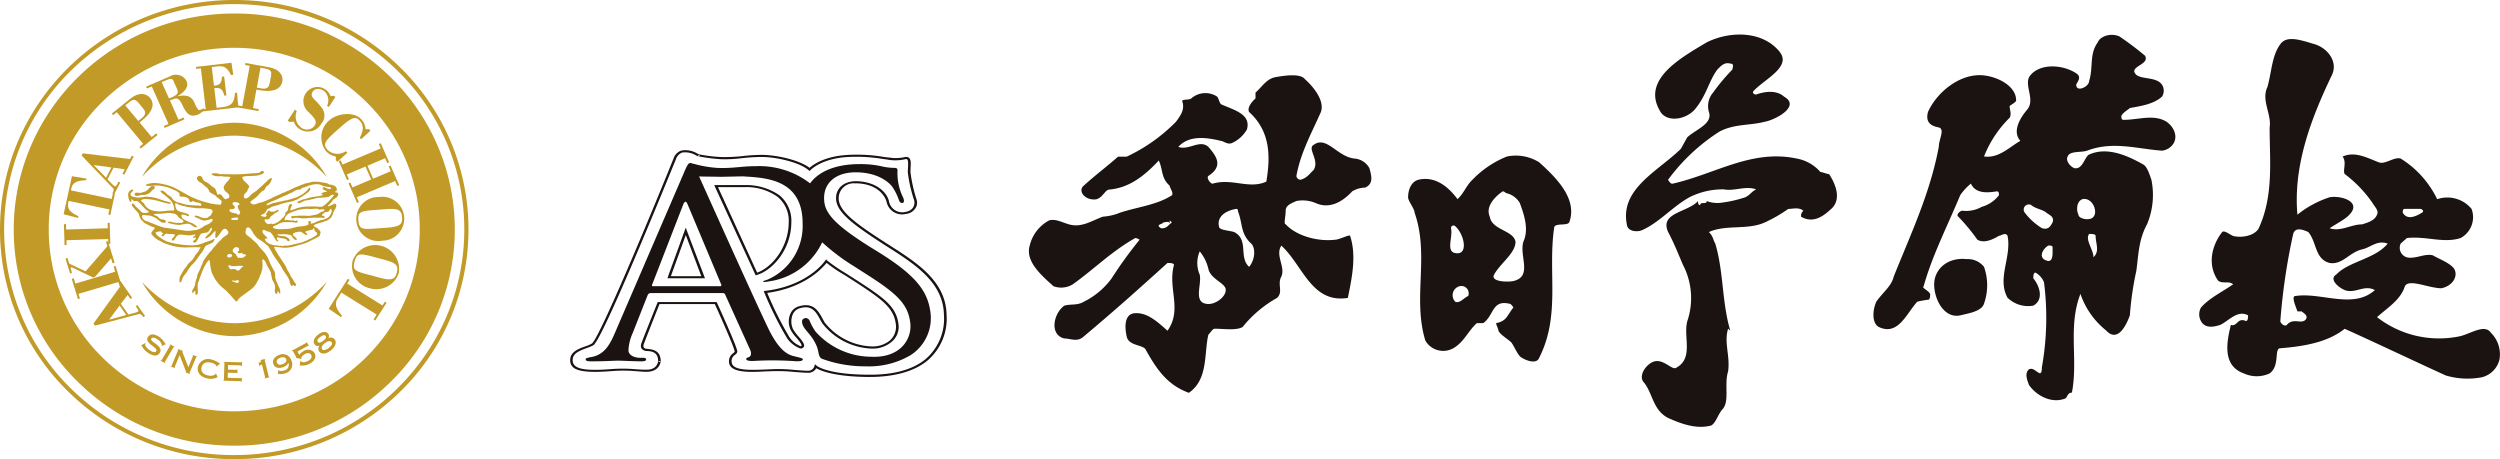
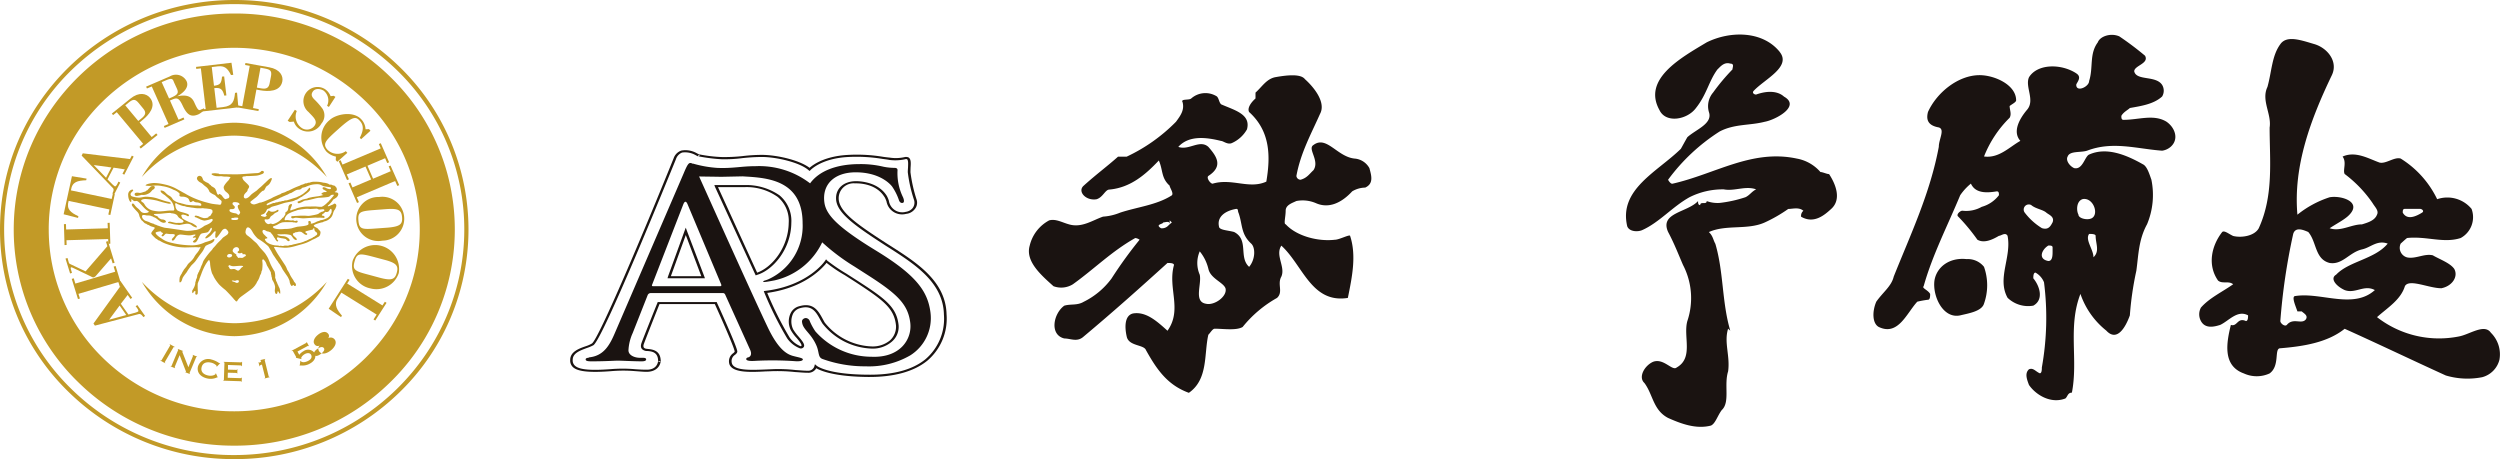
<svg xmlns="http://www.w3.org/2000/svg" width="361.224" height="66.336" viewBox="0 0 361.224 66.336">
  <g id="グループ化_3" data-name="グループ化 3" transform="translate(-419 -2207)">
    <path id="パス_196" data-name="パス 196" d="M74.823,103A31.951,31.951,0,0,0,97.35,93.843a30.751,30.751,0,0,0,0-44.142,32,32,0,0,0-22.527-9.143c-17.584,0-31.865,14.006-31.865,31.217A30.672,30.672,0,0,0,52.29,93.843,31.989,31.989,0,0,0,74.823,103M48.014,71.775A25.8,25.8,0,0,1,55.86,53.217a27.185,27.185,0,0,1,37.92,0,25.77,25.77,0,0,1,7.846,18.558c0,14.477-12.016,26.261-26.8,26.261a26.958,26.958,0,0,1-18.963-7.69,25.86,25.86,0,0,1-7.846-18.571" transform="translate(378.026 2168.393)" fill="#c29a27" />
    <path id="パス_197" data-name="パス 197" d="M76.513,106.6a34.019,34.019,0,0,0,23.931-9.71,32.731,32.731,0,0,0,0-46.917,33.991,33.991,0,0,0-23.931-9.71c-18.679,0-33.856,14.876-33.856,33.168a32.658,32.658,0,0,0,9.905,23.458,34.032,34.032,0,0,0,23.951,9.71M43.256,73.43A32.1,32.1,0,0,1,52.981,50.4a33.74,33.74,0,0,1,47.029,0,32.025,32.025,0,0,1,9.732,23.034c0,17.96-14.9,32.578-33.23,32.578a33.414,33.414,0,0,1-23.531-9.537A32.114,32.114,0,0,1,43.256,73.43" transform="translate(376.343 2166.738)" fill="#c29a27" />
    <path id="パス_198" data-name="パス 198" d="M72.441,50.769a15.664,15.664,0,0,0-13.386-7.836h.066a15.7,15.7,0,0,0-13.405,7.836A18.431,18.431,0,0,1,59.055,44.8a18.63,18.63,0,0,1,13.386,5.971" transform="translate(393.781 2181.797)" fill="#c29a27" />
    <path id="パス_199" data-name="パス 199" d="M45.717,46.4a15.68,15.68,0,0,0,13.392,7.843H59.05A15.668,15.668,0,0,0,72.435,46.4a18.4,18.4,0,0,1-13.326,5.971A18.618,18.618,0,0,1,45.717,46.4" transform="translate(393.786 2201.332)" fill="#c29a27" />
    <path id="パス_200" data-name="パス 200" d="M52.144,51.423l-.25.165c-.132-.185-.362-.521-.666-.435L44.894,52.82l-.211-.3,3.974-5.51-.323-.468.25-.165L50.278,48.8l-.237.165-.415-.58-.989,1.279,1.1,1.555.725-.2a2.83,2.83,0,0,0,.659-.224c.211-.138-.264-.672-.343-.778l.244-.171Zm-2.722-.132-.956-1.377-1.516,2.05Z" transform="translate(387.82 2201.23)" fill="#c29a27" />
    <path id="パス_201" data-name="パス 201" d="M44.759,50.184l-.666-2.155.29-.086.185.646a.358.358,0,0,0,.244.25l2.182,1.035,3.15-3.638-.2-.639.283-.086.962,3.117-.283.092L50.677,48,48.522,50.48a.819.819,0,0,1-.33.257c-.165.046-.33-.079-.461-.145l-2.564-1.226a1.152,1.152,0,0,0-.244-.079c-.112.026-.079.2-.02.382l.125.422Zm7.467,1.832-.283.086-.211-.685-5.767,1.707.211.672-.283.079-.9-2.913.29-.086.231.765,5.76-1.714-.224-.738.283-.092Z" transform="translate(384.371 2196.334)" fill="#c29a27" />
    <path id="パス_202" data-name="パス 202" d="M50.767,48.133l-.3.007-.013-.679-6.024.171.02.692-.3.007-.092-3.019.3-.013.02.784,6.024-.178-.033-.778.3-.013Z" transform="translate(384.177 2194.078)" fill="#c29a27" />
    <path id="パス_203" data-name="パス 203" d="M44.052,49.6l1.2-5.5,2.116.349-.053.237c-1.239.053-2.043.2-2.208,1.463l5.885,1.239.171-.745.283.053L50.8,49.707l-.29-.066.158-.738L44.777,47.67c-.362,1.226.3,1.681,1.41,2.214l-.053.244Z" transform="translate(384.142 2188.36)" fill="#c29a27" />
    <path id="パス_204" data-name="パス 204" d="M49.126,49.538l-.264-.138c.1-.2.3-.56.079-.778L44.427,43.93l.165-.33,6.821.83.264-.494.264.132-1.351,2.616-.264-.125.336-.639-1.621-.25-.883,1.7.527.521a3.561,3.561,0,0,0,.521.475c.224.112.475-.56.534-.672l.264.132Zm-1.173-2.406.765-1.489-2.544-.349Z" transform="translate(386.37 2185.552)" fill="#c29a27" />
    <path id="パス_205" data-name="パス 205" d="M49.26,50.187l-.191-.231.54-.442-3.816-4.574-.534.422-.178-.224,2.689-2.162c1.246-1.015,2.313-.725,2.814-.125,1.008,1.213-.2,2.531-1.061,3.216l-.435.363,1.747,2.1L51.495,48l.191.231ZM48.9,46.206l.5-.4c.646-.521.62-.916.2-1.41l-.672-.817c-.5-.593-.811-.507-1.41-.033l-.494.409Z" transform="translate(390.078 2178.27)" fill="#c29a27" />
    <path id="パス_206" data-name="パス 206" d="M48.5,49.547l-.112-.27.672-.29-2.419-5.424-.7.29-.119-.264,3.421-1.476a1.725,1.725,0,0,1,2.425.679c.448.982-.633,1.786-1.325,2.181l.007.007c1.3-.27,2.023-.007,2.419.85.33.738.508,1.054.685,1.127.086.046.3.04.679-.244l.132.165a2.718,2.718,0,0,1-.883.712c-1.054.448-1.628.119-2.274-1.252-.488-1.041-.771-1.206-1.47-.9l-.369.152,1.239,2.775.718-.316.125.27Zm.639-4.251.362-.152c.87-.382,1.054-.639.778-1.259l-.4-.87c-.185-.428-.185-.784-1.18-.343l-.626.264Z" transform="translate(394.288 2175.931)" fill="#c29a27" />
    <path id="パス_207" data-name="パス 207" d="M47.593,48.7l-.046-.277.758-.092-.7-5.885-.666.079-.033-.29,5.121-.6.257,1.746-.323.033c-.521-1.041-.969-1.351-1.9-1.259l-.883.105.323,2.7c.923-.105,1.081-.4,1.16-1.318l.31-.033.323,2.748-.3.033c-.237-.909-.527-1.2-1.45-1.087l.336,2.847.916-.105c1.45-.165,1.628-.9,1.746-2.056l.29-.04.191,2.129Z" transform="translate(400.418 2174.431)" fill="#c29a27" />
    <path id="パス_208" data-name="パス 208" d="M47.8,48.049l.053-.283.692.119,1.081-5.833-.672-.119.046-.29,3.434.62c1.582.283,2.05,1.272,1.9,2.03-.29,1.542-2.089,1.489-3.2,1.292l-.547-.1L50.1,48.154l.83.158-.053.277ZM50.652,45.2l.639.112c.8.145,1.1-.132,1.213-.765l.2-1.035c.125-.751-.138-.929-.89-1.068l-.639-.119Z" transform="translate(405.461 2174.459)" fill="#c29a27" />
    <path id="パス_209" data-name="パス 209" d="M55.544,43.444l.25.158-.942,1.45-.264-.158a1.794,1.794,0,0,0-.5-2.195c-.435-.27-1.213-.4-1.569.145-.323.481-.073.817.257,1.153a9.934,9.934,0,0,1,1.16,1.331,1.808,1.808,0,0,1-.178,2.142,2.2,2.2,0,0,1-3.131.784,1.936,1.936,0,0,1-.837-1.081l-.613.053-.283-.178,1.041-1.588.277.185a1.994,1.994,0,0,0,.62,2.379,1.354,1.354,0,0,0,1.977-.3c.455-.705-.264-1.246-.9-1.938a2.041,2.041,0,0,1,2.353-3.322A2.194,2.194,0,0,1,55.1,43.5Z" transform="translate(411.671 2177.398)" fill="#c29a27" />
    <path id="パス_210" data-name="パス 210" d="M56.523,44.926l.211.237-1.351,1.219-.191-.2c.442-.863.7-1.714-.013-2.471-.58-.633-1.015-.652-3.071,1.2-1.852,1.654-2.373,2.142-1.562,3.025a2.074,2.074,0,0,0,2.623.178l.224.244-1.457,1.292-.217-.244.02-.507a2.777,2.777,0,0,1-1.391-.745,3.227,3.227,0,0,1,.521-4.567c.916-.824,3.361-1.338,4.528-.086a2.245,2.245,0,0,1,.626,1.45Z" transform="translate(415.795 2180.729)" fill="#c29a27" />
    <path id="パス_211" data-name="パス 211" d="M49.981,45.956l.277-.119.27.626,5.523-2.34-.27-.626.277-.119,1.206,2.755-.277.112-.3-.7-2.551,1.087.811,1.872,2.551-1.081-.3-.705.27-.112,1.259,2.834-.283.105-.31-.705-5.536,2.346.3.705-.27.119-1.232-2.834.27-.119.3.705,2.7-1.147-.817-1.872-2.7,1.147.31.7-.277.112Z" transform="translate(417.96 2184.316)" fill="#c29a27" />
    <path id="パス_212" data-name="パス 212" d="M54.145,50.868a3.183,3.183,0,1,1-.494-6.307,3.171,3.171,0,1,1,.494,6.307m-1.127-4.429c-2.05.158-2.452.257-2.346,1.509.105,1.272.5,1.318,2.557,1.16l1.661-.119c1.8-.152,2.175-.494,2.089-1.509s-.5-1.3-2.3-1.167Z" transform="translate(420.116 2190.904)" fill="#c29a27" />
    <path id="パス_213" data-name="パス 213" d="M52.936,51.859a3.292,3.292,0,0,1-2.557-3.974,3.46,3.46,0,0,1,6.663,1.773,3.4,3.4,0,0,1-4.106,2.2m.455-4.554c-2-.521-2.392-.567-2.729.659s.026,1.4,2.017,1.918l1.608.435c1.733.461,2.208.25,2.471-.725s-.02-1.4-1.766-1.859Z" transform="translate(419.572 2196.81)" fill="#c29a27" />
    <path id="パス_214" data-name="パス 214" d="M52.549,46.332l.257.152-.349.534,5.095,3.164.349-.534.244.158L56.51,52.362l-.25-.158.455-.705-5.1-3.17-.554.89c-.567.877.007,1.7.639,2.432l-.132.217-1.786-1.213Z" transform="translate(416.708 2200.952)" fill="#c29a27" />
-     <path id="パス_215" data-name="パス 215" d="M48.729,49.223l-.033-.059.046-.04a1.335,1.335,0,0,0-.6-.83c-.468-.336-.791-.336-.929-.158-.376.488,1.977,1.087,1.147,2.168-.3.4-.923.422-1.7-.152a2.474,2.474,0,0,1-.85-.982l-.066-.013-.026-.04.639-.323.026.066-.04.04c-.132.178.158.593.554.877.547.4.863.389.989.224.442-.593-1.892-1.16-1.12-2.149.376-.514,1.068-.316,1.661.112a2.891,2.891,0,0,1,.771.91c.04.026.053.026.073.02l.033.053Z" transform="translate(393.664 2207.775)" fill="#c29a27" />
    <path id="パス_216" data-name="パス 216" d="M46.807,50.314c-.046.073-.046.112.059.158l-.013.053-.718-.4.02-.04c.105.059.138.04.178-.033l1.213-2.069c.04-.079.046-.105-.066-.171l.026-.053.718.4-.033.046c-.105-.059-.132-.04-.171.04Z" transform="translate(396.024 2208.966)" fill="#c29a27" />
    <path id="パス_217" data-name="パス 217" d="M49.1,51.308c-.033.073-.02.105.053.132l-.02.046-.659-.257.02-.046c.04.02.079.026.086,0s0-.046-.033-.125l-.89-2.3-.705,1.687c-.033.073-.02.112.059.145l-.026.053-.626-.257.013-.046c.086.026.105.007.132-.072l.929-2.221c.026-.066.026-.1-.046-.132l.02-.053.751.3-.013.053c-.073-.026-.105-.026-.119.013l.02.066.877,2.208.652-1.595c.033-.073.046-.1-.046-.132l.02-.059.633.257-.02.053c-.073-.026-.1-.02-.132.066Z" transform="translate(397.299 2209.556)" fill="#c29a27" />
    <path id="パス_218" data-name="パス 218" d="M49.714,49.164l-.053-.046.013-.053c.02-.079-.376-.415-.844-.494-.606-.125-1.18.033-1.325.705s.343,1.041.975,1.167c.521.112,1.022-.086,1.061-.257v-.072l.033-.007.27.606-.026.013-.046-.026a2.153,2.153,0,0,1-1.424.171c-.83-.171-1.569-.745-1.371-1.707a1.541,1.541,0,0,1,1.957-1.035,3.44,3.44,0,0,1,1.12.521.094.094,0,0,0,.1-.02l.046.026Z" transform="translate(400.619 2210.816)" fill="#c29a27" />
    <path id="パス_219" data-name="パス 219" d="M47.5,50.824c.079,0,.105-.033.105-.112l.079-2.392c0-.079-.026-.119-.105-.119v-.053l2.478.073c.086.007.119-.026.125-.079h.053l-.013.626h-.059c0-.072-.033-.105-.125-.105L48.2,48.6l-.007.672,1.186.033c.086.013.132-.033.132-.092h.046l-.013.626H49.5c0-.059-.039-.092-.132-.092l-1.193-.033-.02.732,1.865.059c.092.007.125-.033.125-.086H50.2l-.026.613-.046-.007c0-.046-.04-.079-.132-.079l-2.5-.079Z" transform="translate(403.746 2211.136)" fill="#c29a27" />
    <path id="パス_220" data-name="パス 220" d="M48.767,48.9c-.277.079-.316.138-.3.231l-.053.013-.145-.587.053-.007c.02.053.059.066.119.053s.224-.132.2-.231a.112.112,0,0,0-.112-.073l-.02-.046.725-.178.013.059c-.072.013-.1.066-.072.152l.56,2.287a.118.118,0,0,0,.145.105l.013.04-.738.185-.02-.046c.086-.02.1-.079.086-.158Z" transform="translate(408.08 2210.78)" fill="#c29a27" />
-     <path id="パス_221" data-name="パス 221" d="M49.355,50.254h.059v.04c.079.2.659.079.8.026a.8.8,0,0,0,.58-1.094,1.286,1.286,0,0,1-.718.613c-.626.231-1.226.138-1.437-.435-.244-.646.264-1.114.837-1.325a1.285,1.285,0,0,1,1.76.8,1.318,1.318,0,0,1-.837,1.839,2,2,0,0,1-.725.132c-.171,0-.25-.033-.29-.02a.069.069,0,0,0-.033.053l-.053.007Zm.283-1.766c-.422.158-.6.435-.5.705.119.316.422.369.85.211s.606-.442.5-.705-.415-.356-.85-.211" transform="translate(409.867 2210.202)" fill="#c29a27" />
    <path id="パス_222" data-name="パス 222" d="M49.623,49.986l-.026-.053a.068.068,0,0,0,.013-.112l-.442-.8c-.026-.053-.119-.033-.152,0l-.033-.059,2.056-1.1c.059-.033.112-.079.086-.132l.046-.02.316.58-.04.026c-.04-.066-.105-.066-.171-.026l-1.45.784.257.475a2.011,2.011,0,0,1,.626-.527,1.132,1.132,0,0,1,1.575.257c.343.626-.059,1.213-.646,1.529a2.094,2.094,0,0,1-1.391.27l-.04.059-.059-.013.1-.705.066.013.013.04c.066.125.442.283,1.081-.066.442-.237.547-.567.382-.863s-.547-.29-.89-.105c-.376.2-.58.547-.527.626l.04.04-.02.066Z" transform="translate(412.155 2208.716)" fill="#c29a27" />
-     <path id="パス_223" data-name="パス 223" d="M50.289,49.462a.513.513,0,0,1-.666-.138c-.389-.448,0-1.061.428-1.4.4-.349,1.074-.652,1.47-.2a.5.5,0,0,1,.033.672.722.722,0,0,1,.9.145c.448.514-.007,1.2-.481,1.588s-1.219.751-1.674.231a.664.664,0,0,1,0-.883ZM50.4,48.23c-.356.264-.507.488-.349.7s.415.105.771-.152.507-.488.356-.7c-.171-.2-.428-.119-.778.152m.679.883c-.4.3-.58.646-.4.883.178.217.54.119.949-.185s.6-.62.415-.85-.554-.145-.962.152" transform="translate(414.868 2207.468)" fill="#c29a27" />
+     <path id="パス_223" data-name="パス 223" d="M50.289,49.462a.513.513,0,0,1-.666-.138c-.389-.448,0-1.061.428-1.4.4-.349,1.074-.652,1.47-.2a.5.5,0,0,1,.033.672.722.722,0,0,1,.9.145c.448.514-.007,1.2-.481,1.588s-1.219.751-1.674.231a.664.664,0,0,1,0-.883ZM50.4,48.23c-.356.264-.507.488-.349.7c-.171-.2-.428-.119-.778.152m.679.883c-.4.3-.58.646-.4.883.178.217.54.119.949-.185s.6-.62.415-.85-.554-.145-.962.152" transform="translate(414.868 2207.468)" fill="#c29a27" />
    <path id="パス_224" data-name="パス 224" d="M48.221,44.315c.165,0,.257.026.27.185a.367.367,0,0,1-.138.257c-.066.059-.178.105-.231.158a.408.408,0,0,1-.105.125,1.282,1.282,0,0,1-.514.4,1.587,1.587,0,0,1-.685.165,1.876,1.876,0,0,0-.244-.013,5.635,5.635,0,0,1-.666.152c-.178,0-.33-.059-.33-.244s.178-.231.389-.231.244.04.389.04a1.823,1.823,0,0,0,.461-.119,2.5,2.5,0,0,0,.363-.119c.04-.02.04-.066.079-.086l.092-.04.079-.04c.026-.026.072-.092.152-.178a.706.706,0,0,1,.152-.138c.026-.033-.007-.033.02-.066l.086-.046c.026-.02.033-.158.382-.158" transform="translate(392.875 2189.569)" fill="#c29a27" />
    <path id="パス_225" data-name="パス 225" d="M54.73,61.652c-.066-.033-.086-.31-.059-.389a4.9,4.9,0,0,0,.25-.435,2.191,2.191,0,0,0,.185-.54,1.016,1.016,0,0,1,.026-.264.6.6,0,0,1,.066-.145c.007-.053-.013-.125.007-.165a1.7,1.7,0,0,0,.145-.336c.059-.2.02-.257.059-.369.059-.112.158-.369.185-.415s.04-.033.066-.086a1.048,1.048,0,0,1,.092-.244.476.476,0,0,0,.073-.125c.02-.026.046-.145.072-.2l.02-.092.046-.079a1.007,1.007,0,0,0,.059-.158l.046-.066c.02-.046.1-.244.112-.283a1.649,1.649,0,0,1,.138-.336A11.707,11.707,0,0,1,57,55.978a5.909,5.909,0,0,1,.409-.468,1.77,1.77,0,0,0,.185-.231c.046-.046.059-.119.1-.152s.31-.316.389-.422.132-.152.237-.277c.138-.152.527-.507.567-.56a2.564,2.564,0,0,1,.224-.25c.1-.086.54-.362.606-.428a.517.517,0,0,0,.178-.336c0-.145-.31-.573-.527-.514a.625.625,0,0,0-.422.3c-.112.152-.672,1.028-.837,1.015-.145-.007-.105-.336-.105-.514,0-.132.073-.343.059-.382s-.059-.066-.119-.059c-.092.013-.488.527-.646.652-.125.105-.626.481-.732.349s.58-.659.685-.824.264-.389.257-.534c-.013-.165-.105-.171-.158-.105s-.27.5-.448.593-.725.125-.877.2c-.389.152-.54,1.259-1,1.3-.1.007-.264-.046-.257-.125.026-.112.376-.336.415-.448s-.013-.178-.105-.158-.31.066-.316-.007.125-.158.237-.217.145-.112.132-.178c-.026-.105-.527.092-.863.092-.415,0-1.041-.112-1.219-.112a.685.685,0,0,0-.567.191c-.231.191-.422.8-.705.652-.132-.053,0-.257.053-.323s.3-.27.323-.422c.033-.231-.428-.158-.639-.171a5.039,5.039,0,0,1-.573-.066c-.224,0-.356.362-.54.389-.079,0-.165-.046-.165-.092s.105-.158.138-.217.119-.152.066-.178-.112-.02-.178-.066c-.066-.026-.066-.145-.171-.165-.1,0-.672.073-.712.2s.244.455.857.83a3.23,3.23,0,0,0,1.061.527,12.679,12.679,0,0,0,3.183.461,4.212,4.212,0,0,0,2.037-.442c.29-.073.738-.231.863-.27.119-.059.428-.244.468-.2s.092.4-.567.679a4.757,4.757,0,0,0-.652.3c-.145.152-.283.534-.448.778s-.4.527-.507.679-.461.666-.554.784c-.211.27-.527.527-.613.646-.132.178-.283.376-.422.58s-.165.3-.3.468-.382.488-.481.666-.152.718-.435.685c-.079,0-.046-.455-.013-.7a2.078,2.078,0,0,1,.211-.442.913.913,0,0,0,.145-.264c.04-.086.185-.3.224-.382s.2-.25.3-.389c.112-.112.237-.362.33-.475.125-.152.488-.442.659-.666a2.139,2.139,0,0,0,.3-.468,4.16,4.16,0,0,1,.369-.494c.092-.112.152-.211.244-.336s.066-.191.1-.237.092-.013.105-.2-.105.04-.277,0c-.237-.059-1.364.007-1.859.007A6.035,6.035,0,0,1,52.963,55a8.192,8.192,0,0,1-2.05-.481,4.39,4.39,0,0,1-.929-.448c-.079-.046-.119-.026-.191-.066a1.635,1.635,0,0,1-.231-.178.885.885,0,0,1-.158-.079c-.072-.066-.613-.547-.652-.718-.046-.2.5-.712.5-.8-.013-.158-.27-.125-.626-.283-.178-.086-.2-.138-.27-.158a.473.473,0,0,1-.165-.053c-.092-.046-.145-.132-.231-.145a.3.3,0,0,1-.145-.059c-.112-.072-.336-.343-.382-.362s-.026,0-.072-.053a2,2,0,0,1-.336-.646,1.057,1.057,0,0,0-.27-.56c-.191-.2-.817-.844-.817-1.022,0-.132.073-.2.138-.2.178,0,.244.224.442.428.145.171.3.264.435.4.237.2.33.54.837.54s.606-.152.606-.2-.191-.112-.382-.277c-.435-.33-.923-1.054-1.246-1.213-.2-.112-.237,0-.435-.026-.158-.007-.362-.27-.435-.283s.04.4-.1.4c-.178,0-.382-.527-.382-.969A.744.744,0,0,1,46,46.672a.119.119,0,0,1,.125.165c-.033.059-.362.3-.369.5a.34.34,0,0,0,.27.336,3.974,3.974,0,0,0,.942.165c.356,0,.685-.132,1.028-.132a3.031,3.031,0,0,1,.514.033,4.01,4.01,0,0,1,.764.119c.409.086,1.351.475,1.885.573.2.033.428.125.409.217s-.119.079-.264.072a14.983,14.983,0,0,1-1.687-.442,9.318,9.318,0,0,0-1.727-.244c-.369.013-.6.125-.6.237.013.191.217.2.343.349.178.2.152.257.25.363a1.856,1.856,0,0,0,1.12.732,6.012,6.012,0,0,0,.824.112,4.276,4.276,0,0,0,.554-.026c.264-.007.778-.1,1.12-.1.369,0,.488.026.527-.04s.072-.105.046-.2a2.493,2.493,0,0,0-.343-1,4.458,4.458,0,0,0-.573-.6c-.25-.191-.448-.4-.5-.415a3.1,3.1,0,0,1-.409-.3c-.125-.112-.178-.257-.138-.323s.343.04.455.092a3.065,3.065,0,0,1,.4.369c.25.224.442.283.606.428.231.2.231.356.415.494a2.137,2.137,0,0,0,.956.415c.145.026.112.046.224.066s.521.138.646.171a12.153,12.153,0,0,0,1.648.112c.152.007.277.046.376.04s.171-.026.138-.171-.046-.132-.218-.218a1.5,1.5,0,0,0-.5-.1c-.33-.046-.356-.191-.468-.185-.125.026-.3.2-.4.138-.211-.145-.092-.435-.461-.62-.554-.27-.811-.066-1.054-.231-.132-.092.013-.257-.04-.382a2.011,2.011,0,0,0-.863-.534,4.8,4.8,0,0,0-1.595-.521,3.81,3.81,0,0,0-1.3-.073,4.048,4.048,0,0,1-1.14-.02c-.033-.185.6-.33,1.16-.369a6.731,6.731,0,0,1,.942.079c.244.04.534.1.883.185a6.57,6.57,0,0,1,1.147.409c.356.158,1.134.639,1.555.844a9.866,9.866,0,0,0,.89.481,12.477,12.477,0,0,0,1.931.732c.85.231.969.25,1.14.283.112.013.527.079.718.086s.475.152.554-.119.073-.362-.02-.455c-.1-.066-.323-.29-.514-.415s-.264-.316-.468-.409a2.656,2.656,0,0,1-.685-.415,1.615,1.615,0,0,0-.376-.62c-.283-.237-.316-.25-.448-.362a2.267,2.267,0,0,0-.428-.349c-.165-.046-.58-.356-.567-.633a.382.382,0,0,1,.349-.356.446.446,0,0,1,.382.2c.086.152.145.362.2.448a2.3,2.3,0,0,0,.666.382,1.17,1.17,0,0,1,.257.237l.132.079c.033.033.053.1.092.125.053.046.33.191.442.277.244.2.316.672.4.844.059.112.171.178.224.138s0-.092.04-.112c.059-.026.257.086.336.152.145.119.389.6.626.6.092,0,.125-.066.185-.079s.343-.013.349-.316-.264-.488-.442-.639a.893.893,0,0,1-.376-.646c-.02-.323.633-.975.718-1.061a1.124,1.124,0,0,0,.132-.231c.04-.053.112-.138.132-.158.04-.092-.343-.132-.784-.132-.343,0-.389-.059-.613-.059a4.441,4.441,0,0,1-.593,0c-.3-.02-.738-.171-.738-.3s.33-.112.428-.125.442.046.527.04.072.066.217.086c.138,0,1.826.033,2.353.033s1.443-.073,1.812-.1.982-.073,1.252-.079a.815.815,0,0,0,.5-.191c.092-.092.125-.132.211-.132s.277.053.257.2-.145.231-.422.316a2.28,2.28,0,0,1-.87.191c-.672.046-1.035.046-1.186.046s-.158.046-.257.046-.349.013-.376.119a.7.7,0,0,0,.165.415c.132.2.824.725.811.923-.007.237-.178.356-.2.422-.02.086,0,.105-.033.165a1.1,1.1,0,0,1-.079.152,3.414,3.414,0,0,0-.349.369.707.707,0,0,0-.105.382.25.25,0,0,0,.283.237c.376-.046.639-.422.811-.58s.679-.488.8-.587a6.01,6.01,0,0,1,.494-.442c.171-.132.6-.567.692-.639s.652-.685.85-.685.112.086.112.145a2.408,2.408,0,0,1-.33.672,1.327,1.327,0,0,1-.382.33c-.158.105-.3.527-.4.606-.125.105-.2.059-.257.112a4.164,4.164,0,0,0-.442.422,3.5,3.5,0,0,1-.415.442c-.178.145-.824.626-.863.7-.059.086.158.389.58.369a5.418,5.418,0,0,0,.745-.25c.145-.033.224-.02.283-.046a1.118,1.118,0,0,1,.224-.073c.086-.02.824-.343,1.008-.428.185-.066.4-.217.494-.257s.824-.369.936-.4.171-.132.29-.171l.376-.119a3.376,3.376,0,0,0,.382-.191,1.313,1.313,0,0,0,.27-.092,12.811,12.811,0,0,1,1.443-.646c.165-.04.2-.132.442-.185s.409-.185.5-.185a1.546,1.546,0,0,0,.178-.007c.066-.026.158-.073.224-.092a.422.422,0,0,0,.158,0,1.742,1.742,0,0,1,.83-.132,3.96,3.96,0,0,1,1.167.132,2.342,2.342,0,0,1,.718.158c.086.053.105.092.165.112s.185-.007.264.013.217.105.283.112a.651.651,0,0,1,.27.086,1.293,1.293,0,0,1,.105.145c.033.053.086.053.092.086a.938.938,0,0,1,.066.237c0,.053-.046.29-.191.316s-.112.059-.086.1c.026.079.422-.053.488.283a.8.8,0,0,1-.277.494,2.775,2.775,0,0,1-.461.29.983.983,0,0,0-.086.138,3.44,3.44,0,0,1-.56.639c-.086.04-.158.171-.125.185.079.059.382-.1.521-.158a1.314,1.314,0,0,0,.244-.1c.072-.046.119-.112.2-.112a.278.278,0,0,1,.257.277c0,.2-.086.257-.092.343a1.339,1.339,0,0,1-.185.323c-.224.3-.191.791-.567,1.14a1.725,1.725,0,0,1-.844.481c-.3.079-.158.125-.369.138a6.2,6.2,0,0,0-.738.211c-.2.066-.461.178-.461.264s.125.165.283.25a2.929,2.929,0,0,1,.277.158,1.033,1.033,0,0,1,.138.171c.066.046.27.244.27.362s-.02.547-.31.679a3.268,3.268,0,0,0-.389.224c-.092.013-.145.072-.264.119a.964.964,0,0,0-.25.112,8.673,8.673,0,0,1-.784.389,8.983,8.983,0,0,1-1.035.323c-.27.073-.62.185-.85.237a4.94,4.94,0,0,1-1.147.178c-.547,0-1.437-.138-1.549-.125s-.152,0-.152.033a12.009,12.009,0,0,0,.633,1.12c.178.27.863,1.311,1,1.522a2.928,2.928,0,0,1,.27.587c.053.1.112.191.217.356a3.107,3.107,0,0,1,.2.4,4.54,4.54,0,0,0,.316.534c.053.092.119.165.185.277a.691.691,0,0,0,.119.231c.046.066.224.211.237.376s-.046.217-.138.217c-.152,0-.178-.158-.25-.152s-.086.132-.2.145-.217-.257-.27-.4c-.059-.171-.033-.25-.086-.4a3.729,3.729,0,0,0-.231-.488c-.053-.1-.778-1.114-.8-1.2s-.382-.692-.422-.725a1.074,1.074,0,0,1-.119-.152,1.68,1.68,0,0,0-.158-.25,1.347,1.347,0,0,1-.138-.185c-.059-.079-.356-.554-.428-.633s-.31-.593-.4-.718-.2-.382-.376-.606a9.256,9.256,0,0,0-1.483-1.081,3.942,3.942,0,0,1-.652-.771c-.105-.138-.4-.857-.791-.857-.29,0-.349.633-.349.718a.67.67,0,0,0,.283.455,6.581,6.581,0,0,1,.751.613c.191.191.448.389.56.5s.4.514.534.666c.112.138.6.646.725.824a6.335,6.335,0,0,1,.376.613c.112.2.3.732.448,1.041a10.2,10.2,0,0,0,.527.942,2.292,2.292,0,0,1,.086.87c0,.178.092.178.092.224a.583.583,0,0,0,.033.211c.026.092.125.25.145.31s.105.277.125.3a1.529,1.529,0,0,1,.1.231c.053.119.132.244.145.3a1.31,1.31,0,0,1,.053.218.656.656,0,0,1,.04.257c0,.112.02.283-.013.29s-.158-.1-.171-.171-.059-.053-.072-.092-.013-.1-.066-.092c-.132.02-.013.356-.237.389-.171.013-.224-.362-.224-.488,0-.059.053-.435.04-.56a2.346,2.346,0,0,0-.27-.758,1.813,1.813,0,0,1-.165-.31c-.02-.079,0-.171-.02-.218l-.066-.185a1.082,1.082,0,0,0-.033-.244c-.007-.046-.033-.079-.046-.145a.545.545,0,0,0-.02-.224c-.033-.079-.442-.811-.507-.9-.086-.132-.165-.455-.237-.554a1.271,1.271,0,0,0-.217-.3c-.04-.033-.105-.125-.158-.119-.073.013-.105.125-.119.191a3.91,3.91,0,0,1,.046.54,7.32,7.32,0,0,1-.053.784c-.013.079-.092.191-.1.237l-.033.2a1.322,1.322,0,0,1-.073.2.935.935,0,0,0-.132.27,2.789,2.789,0,0,1-.29.672,1.479,1.479,0,0,0-.2.376.962.962,0,0,0-.145.217,2.834,2.834,0,0,1-.422.481c-.316.29-1.595,1.167-1.819,1.364a2.56,2.56,0,0,0-.362.435c-.033.079-.04.1-.119.119s-.191-.092-.237-.185-.04.033-.125-.105-1.048-1.173-1.285-1.384a8.6,8.6,0,0,1-.87-.764,6.485,6.485,0,0,1-.771-1.1c-.086-.224-.231-.448-.264-.527a6.017,6.017,0,0,1-.277-1.344,1.13,1.13,0,0,0-.132-.573c-.125-.013-.527.613-.778,1.14a8.665,8.665,0,0,0-.369.9c-.066.178-.158.409-.217.56s-.053.211-.086.29a3.593,3.593,0,0,0-.2.5c-.013.112-.007.152-.013.2s0,.475.007.62a3.031,3.031,0,0,1,0,.6c-.02.105-.092.211-.211.2s-.145-.1-.145-.218.112-.3-.066-.3-.2.33-.336.29m5.978-1.628c.237.059.283.152.442.152s.283-.092.283-.224-.053-.152-.2-.165-.27.092-.376.092-.2-.053-.283-.053c-.046,0-.158.02-.158.053s.053.073.29.145m-.415-2.32c-.138-.046-.138-.092-.178-.092s-.072.013-.119.059-.092.033-.125.072-.026.04.04.046.046.04.079.073.026.112.053.132.04.066.072.132.059.026.1.053a.358.358,0,0,0,.171.02,2.538,2.538,0,0,1,.323-.033c.224,0,.428.237.613.237s.448-.4.481-.428.053-.007.073-.033.026-.046.059-.066.112-.013.112-.086-.158-.086-.362-.086-.738.053-.982.059a1.071,1.071,0,0,1-.409-.059m-.567-1.417c0,.112.119.217.31.217s.435-.138.422-.3-.191-.2-.349-.2a.345.345,0,0,0-.382.283m.811-.784c0,.086-.007.152.185.323a1.3,1.3,0,0,0,.31.211c.059.046.026.086.033.158s.066.105.125.171.1.185.171.2.125-.026.211-.026a2.75,2.75,0,0,0,.283.026c.25,0,.3-.165.343-.165a.486.486,0,0,0,.138-.059c.046-.04.112-.066.112-.158s-.112-.119-.152-.132a.2.2,0,0,0-.119-.033c-.079-.013-.079.033-.145.033s-.073-.086-.086-.125c0-.059-.02-.086-.1-.086-.105,0-.132.059-.316.059a.377.377,0,0,1-.224-.066.121.121,0,0,1-.053-.138c.033-.092.217-.119.217-.283a.382.382,0,0,0-.435-.4.572.572,0,0,0-.5.488m-.2-4.574c0,.033-.013.165.415.165.475.02.593-.092.593-.217s-.138-.132-.2-.132l-.29-.007a1.677,1.677,0,0,1-.185.053c-.257-.02-.33.059-.33.138M60.49,48.7c.013.2.145.224.171.264l.086.105c.02.033.079,0,.073.178-.013.277-.4.257-.521.257-.086,0-.244,0-.25.171-.007.217.283.3.488.362.224.059.409.059.507.105.053.013.059.053.119.086s.125.092.178.1.059-.033.079-.053.046-.007.066-.046a.184.184,0,0,0,.046-.086c.013-.059.059-.059.059-.171s-.053-.112-.059-.158-.046-.079-.125-.231a1.247,1.247,0,0,1-.165-.455.371.371,0,0,1,.066-.218c.059-.086.191.059.185-.125-.013-.244-.461-.3-.685-.3-.119,0-.323.026-.316.217m12.239,4.363a.4.4,0,0,0-.191-.277.38.38,0,0,1-.171-.185.393.393,0,0,1-.053-.224c.007-.053-.026-.138-.073-.138a.127.127,0,0,0-.092.138c.026.066-.046.04-.112.079s-.264.059-.362.092a2.6,2.6,0,0,0-.343.086c-.079.026-.3.046-.323.165s.277.2.277.283-.053.138-.158.138a.845.845,0,0,1-.428-.25c-.04-.059-.138-.059-.178-.112s-.086-.059-.138-.072a.817.817,0,0,0-.316-.026,1.123,1.123,0,0,0-.27.072.533.533,0,0,0-.145,0c-.066.026-.119.026-.158.059a.28.28,0,0,1-.152.079.141.141,0,0,0-.132.152.425.425,0,0,0,.132.25c.053.059.382.33.4.4s.059.185-.046.2a.7.7,0,0,1-.428-.264c-.119-.145-.27-.428-.409-.468a3.314,3.314,0,0,0-1.028-.112c-.507.026-.778-.013-.844,0s.059.145.145.171a2.358,2.358,0,0,0,.587.1,1.462,1.462,0,0,1,.455.079.619.619,0,0,1,.2.112.475.475,0,0,1,.158.086c.059.066.211.2.211.3a.141.141,0,0,1-.158.152c-.119-.007-.165-.092-.25-.152s-.105-.158-.2-.171a4.3,4.3,0,0,0-.475-.092,2.053,2.053,0,0,1-.389-.079,1.161,1.161,0,0,0-.25-.059.16.16,0,0,0-.119.138.431.431,0,0,0,.119.264c.079.033.066.079.053.105-.007.059-.04.092-.132.079s-.316-.382-.343-.448-.1-.105-.119-.145a.977.977,0,0,0-.132-.237,1.5,1.5,0,0,0-.224-.29c-.092-.105-.092-.178-.224-.217s-.2-.1-.33-.1a.8.8,0,0,1-.257-.1A.623.623,0,0,0,65,52.5c-.152,0-.178.145-.191.237a.894.894,0,0,0,.264.455c.079.046.079.119.152.145s.059.125.145.152c.086.046.145.086.145.178s-.105.066-.185.079c-.086.033-.171.072-.158.152a.982.982,0,0,0,.343.428,3.254,3.254,0,0,0,.362.2c.059.026.211.079.343.119a2.651,2.651,0,0,0,.679.105c.4.02.356.079.4.079a.336.336,0,0,1,.152-.046,2.521,2.521,0,0,0,.283.046c.145,0,.211-.059.349-.059s.455.013.488,0a.808.808,0,0,1,.329-.079c.178,0,.25-.086.639-.145.369-.086.507-.132.672-.158a5.227,5.227,0,0,0,.619-.2c.066-.033.105-.066.152-.086s.072.02.138-.026A1.052,1.052,0,0,0,71.265,54a1.332,1.332,0,0,0,.171-.073c.046-.026.026-.033.105-.066s.468-.185.507-.231a.5.5,0,0,0,.105-.092c.059-.033.059,0,.119-.033s.119-.1.211-.158.264-.152.244-.29m-3.058-2.32c-.264,0-.343.112-.527.092-.079-.013-.185-.112-.185-.165a.19.19,0,0,1,.079-.132c.04-.04.152,0,.409-.04.244-.013.8-.046.877-.046h.606c.119,0,.4.033.547.033a4.72,4.72,0,0,0,.56-.086,6.075,6.075,0,0,0,.652-.138.884.884,0,0,0,.415-.244c.04-.04.072-.02.112-.033s.053-.046.112-.079a1.234,1.234,0,0,1,.224-.053c.053-.007.066-.053.125-.073.092-.033.092-.046.079-.138-.013-.119-.125-.119-.3-.112s-.257.033-.363.033c-.277,0-.283-.119-.409-.119-.092-.013-.633.033-.87.04s-.428-.04-.679-.02a3.654,3.654,0,0,0-.494.053,3.106,3.106,0,0,0-.455.066c-.072.02-.145.013-.224.04a2.421,2.421,0,0,0-.316.112,5.984,5.984,0,0,0-1.008.4,1.255,1.255,0,0,0-.613.791c-.013.073-.02.105.013.145.053.073.218.013.336.013s.481.066.6.066.119-.026.25-.02.218.092.29.092.25-.079.31-.053a.114.114,0,0,1,.079.145.192.192,0,0,1-.2.152c-.119,0-.231-.053-.343-.046-.105.033-.1-.033-.29-.033-.217,0-.883-.013-1.035,0s-.264.02-.336.033a2.46,2.46,0,0,0-.448.171c-.185.105-.224.138-.382.217-.244.112-.54.178-.54.264,0,.046.007.31,1.008.336.455,0,.666-.046.824-.04a4.189,4.189,0,0,0,.89-.092c.125-.046.745-.217.85-.231.125-.013.692-.066.877-.1.277-.046.626-.112.692-.27.026-.086-.04-.29-.033-.349a.173.173,0,0,1,.171-.105.254.254,0,0,1,.218.165c0,.073-.059.145-.026.185s.086.033.165.02a1.424,1.424,0,0,0,.264-.079c.224-.059.455-.231.56-.244a2.117,2.117,0,0,0,.336-.119.508.508,0,0,1,.257-.059,4.02,4.02,0,0,0,.778-.283,1.128,1.128,0,0,0,.5-.554c.073-.138.138-.2.132-.25a2.3,2.3,0,0,0,.033-.277c-.026-.079-.026-.277-.132-.257s-.244.316-.343.382a.538.538,0,0,1-.27.072c-.1,0-.119-.04-.191-.013-.079.046-.145.185-.257.237a.362.362,0,0,0-.224.217c-.013.073.059.092.119.092s.27.046.264.2-.145.119-.237.105-.567-.026-.652-.013-.3-.02-.488-.013-1.417.092-1.661.105c-.211.007-.929-.092-1.081-.092m-4.1-1.819c.046-.026.29-.1.4-.138l.382-.158a.583.583,0,0,1,.211-.007c.059-.013.1-.059.171-.079a1.53,1.53,0,0,1,.25-.033c.073-.013.145-.053.217-.072a.378.378,0,0,1,.138-.013,2.4,2.4,0,0,0,.323-.086c.086-.033.1,0,.171-.013s.145-.066.231-.079.138,0,.264-.02.31-.092.4-.112c.079-.04.145-.04.264-.086.1-.033.389-.125.488-.152l.25-.079c.059-.026.092-.053.178-.086.072-.053.31-.119.415-.2s.2-.105.3-.178.2-.152.283-.224.257-.211.31-.25c.059-.059.046-.086.112-.145.086-.072.2-.277.283-.3s.105.092.105.224-.237.382-.376.475a4.18,4.18,0,0,1-.468.343,3.452,3.452,0,0,0-.343.25c-.066.033-.178.079-.277.138a4.972,4.972,0,0,1-.442.277c-.092.046-.152.04-.25.079a1.673,1.673,0,0,1-.409.165c-.237.059-.883.178-1.041.211s-.87.27-1.107.349-.725.191-.863.25c-.119.059-.25.178-.33.217s-.119.026-.185.053a.332.332,0,0,0-.178.138,1.347,1.347,0,0,1-.376.56c-.257.165-.481.152-.481.257,0,.138.481.218.567.218s.27-.125.27-.185-.079-.092-.092-.125a.227.227,0,0,1,.079-.211c.079-.079.053-.079.066-.119s.072-.046.1-.1.026-.165.158-.165.145.185.547.165a1.121,1.121,0,0,0,.652-.25c.04-.026.185-.066.191.02a.245.245,0,0,1-.072.211,1.043,1.043,0,0,1-.217.112,1.3,1.3,0,0,0-.27.145c-.072.059-.125.119-.217.2s-.264.171-.329.231a2.7,2.7,0,0,0-.191.323.593.593,0,0,1-.31.125c-.145.013-.422-.092-.4.105a.76.76,0,0,0,.534.573,2.786,2.786,0,0,0,.336-.086c.072-.02.211.086.336.079a2.551,2.551,0,0,0,1.3-.8c.046-.033.04-.053.066-.092s.072-.02.125-.053a.822.822,0,0,0,.145-.224,1.181,1.181,0,0,0,.145-.2c.013-.073.013-.277.033-.323s.125-.092.191-.132a1.314,1.314,0,0,0,.158-.217c.02-.066.053-.25.066-.3s0-.138.013-.2a1.7,1.7,0,0,0,.1-.191.382.382,0,0,1,.277-.158c.132,0,.138.013.145.066a1.776,1.776,0,0,1-.152.4c-.053.125-.158.422-.079.442s.224-.066.343-.105a3.046,3.046,0,0,0,.567-.2,5.787,5.787,0,0,1,1.384-.25c.2,0,.606,0,.771-.013H72.4c.152-.013.666.079.975.046.092,0,.119-.079.178-.092s.191-.112.244-.158a2.67,2.67,0,0,0,.33-.283,2.238,2.238,0,0,1,.231-.211,1.232,1.232,0,0,0,.119-.158c.04-.033.185-.185.224-.231l.138-.165c.066-.066.31-.349.3-.415s-.369-.013-.442.033a.672.672,0,0,1-.4.264,10.566,10.566,0,0,1-1.338.112,5.312,5.312,0,0,0-.758.165c-.185.04-.547.132-.738.171s-.145.033-.25.046a1.234,1.234,0,0,0-.4.079,3.611,3.611,0,0,1-.712.336c-.072.013-.2-.059-.2-.1v-.138a1.24,1.24,0,0,1,.185-.072c.086-.007.382-.178.527-.224a5.329,5.329,0,0,1,.573-.125c.112-.013.125-.046.224-.092a5.028,5.028,0,0,1,.494-.119c.112-.04.481-.072.7-.112a4.634,4.634,0,0,0,1.008-.217c0-.053-.283-.046-.27-.178.013-.086.152-.145.211-.165a.716.716,0,0,1,.185-.073c.079-.026.369.026.349-.066a.205.205,0,0,0-.125-.132c-.158-.02-.2-.152-.257-.152-.152,0-.211-.185-.211-.244a.2.2,0,0,1,.171-.112.977.977,0,0,1,.369.125,1.31,1.31,0,0,0,.507.152c.178-.007.2-.105.165-.2-.046-.119-.593-.105-1.048-.231-.349-.092-.442-.3-1-.277a3.488,3.488,0,0,0-.91.125,4.907,4.907,0,0,0-.692.264,2.474,2.474,0,0,1-.448.112c-.105.04-.185.2-.349.25-.178.066-.283-.013-.593.112-.119.046-.6.349-.679.389s-.125.026-.191.053a3.172,3.172,0,0,0-.3.171c-.27.105-.857.356-.923.4s-.073.013-.138.053-.152.079-.3.158-.356.138-.58.244a9.861,9.861,0,0,0-.916.4c-.1.04-.27.211-.217.27.053.04.105.066.145.026M47.519,50.864a1.393,1.393,0,0,0,.33.3,23.82,23.82,0,0,1,.606.211c.053.02.066.053.1.066s.4.152.468.152.191.105.244.125.125.026.2.053a1.318,1.318,0,0,0,.356.145,7.767,7.767,0,0,0,.863.27c.3.046.448.046.8.105l1.12.165c.145.007,1.074.185,1.331.185a5.72,5.72,0,0,0,.982-.092c.171-.04.191,0,.323-.04a3.455,3.455,0,0,0,.507-.165,4.84,4.84,0,0,0,.666-.422c.073-.053.283-.112.521-.237a1.729,1.729,0,0,0,.58-.415c.079-.105.125-.158.105-.237s-.066-.132-.178-.119a5.013,5.013,0,0,1-1,.244,2.135,2.135,0,0,1-.547-.152c-.138-.04-.132-.079-.231-.119a2.057,2.057,0,0,1-.237-.1.477.477,0,0,0-.224-.086c-.086-.026-.185-.092-.185-.165,0-.053.112-.1.178-.105s.086.013.165.046a.95.95,0,0,0,.119.007c.04.007.178.086.336.145a3.282,3.282,0,0,0,.547.171c.079.007.092-.013.211-.007a2.564,2.564,0,0,0,.356-.072c.073-.007.066-.079.1-.125s.152-.066.224-.119a.537.537,0,0,0,.158-.224,2.6,2.6,0,0,1,.145-.224c.066-.105.04-.138.033-.3s-.3-.244-.422-.257c-.138-.007-.409-.066-.626-.066a2.534,2.534,0,0,1-.336-.046c-.105,0-.185.026-.422.02s-.356,0-.567-.02-.376-.059-.554-.072-.369-.066-.567-.086a2.164,2.164,0,0,1-.336-.059,1.192,1.192,0,0,0-.185-.073.643.643,0,0,1-.165-.013,1.854,1.854,0,0,1-.3-.079c-.119-.026-.217-.092-.448-.165s-.25-.178-.349-.178-.112.112-.112.178.046.211.046.257a.647.647,0,0,0,.033.224,1.1,1.1,0,0,0,.237.382,2.32,2.32,0,0,0,.666.264,7.944,7.944,0,0,1,.9.283c.138.119.165.3-.013.3s-.257-.158-.362-.158c-.145,0-.158-.079-.376-.072s-.237.066-.237.145a.513.513,0,0,0,.092.257c.026.033,0,.1.066.132a2.482,2.482,0,0,0,.283.2c.105.066.422.224.646.323.2.092.362.132.461.171a4.133,4.133,0,0,1,.461.277c.191.105.27.27.217.33-.073.066-.3-.059-.448-.119s-.316-.224-.428-.283a1.078,1.078,0,0,0-.514-.119c-.224,0-.91.158-1.107.178a.9.9,0,0,1-.264-.033l-.185-.007a4.877,4.877,0,0,1-.725-.138c-.283-.092-.468-.046-.481-.165,0-.059.112-.138.25-.138s.705.178.942.185c.125.02.086-.02.468-.007s.593-.066.58-.231,0,.237,0,.04c0-.244-.475-.369-.712-.613-.1-.105-.2-.316-.283-.362a.7.7,0,0,1-.191-.105,2.1,2.1,0,0,0-.573-.112c-.092-.007.026-.046-.25-.046s-.9.072-1.226.105-1.068,0-1.054.105.343.2.448.237.125.105.191.191a1.132,1.132,0,0,0,.461.283.552.552,0,0,0,.217.02c.086.013.132.053.224.066s.211.2.211.277c0,.059-.211.145-.376.132a1.072,1.072,0,0,1-.507-.237c-.079-.086-.138-.086-.3-.224a2.566,2.566,0,0,0-.428-.3c-.053-.026-.1,0-.145-.04a.734.734,0,0,0-.3-.145c-.053-.007-.072-.04-.231-.086a3.132,3.132,0,0,0-.494-.02,3.03,3.03,0,0,0-.382-.073c-.165,0-.224.02-.264.086-.086.158.026.349.066.422" transform="translate(392.107 2187.718)" fill="#c29a27" />
    <path id="パス_226" data-name="パス 226" d="M88.579,75.16c-.378-2.978-1.925-5.282-7.536-8.754l-1.333-.823c-4.509-2.847-6.17-4.525-6.45-6.253-.411-2.715,1.464-4.443,4.509-4.443,3.423,0,4.953,1.645,5.266,2.057A8.034,8.034,0,0,1,84,58.854c.049.165.181.477.494.461.214,0,.378-.2.115-.823a7.892,7.892,0,0,1-.79-3.949c-.033-.2-.132-.3-.477-.3a8.127,8.127,0,0,1-1.563-.165,14.221,14.221,0,0,0-3.439-.378c-3.423,0-5.891,1.037-7.158,2.781A12.1,12.1,0,0,0,63.288,54c-2.04,0-3.291.346-5.545.247a16.691,16.691,0,0,1-3.439-.609.305.305,0,0,0-.132,0,.483.483,0,0,0-.28-.1c-.263,0-.444.23-.954,1.448L42.966,78.122c-.79,1.859-1.662,3.274-3.686,3.5-.346.033.181.066-.115.066-.23,0-.411.082-.411.23,0,.214.263.28.839.28,2.073,0,3.324-.1,3.818-.1.477,0,2.369.1,3.423.1.378,0,.658-.066.658-.28,0-.148-.132-.23-.444-.23H46.6c-.74,0-1.662-.346-1.662-1.086a6.789,6.789,0,0,1,.609-2.485l2.172-5.5a.476.476,0,0,1,.461-.28H58.516a.362.362,0,0,1,.395.214l3.637,8.046c.247.609,0,.938-.28,1.02-.165.033-.313.1-.313.263,0,.214.494.313,1.333.247a47.218,47.218,0,0,1,5.957.066c.494,0,.889-.066.889-.28,0-.2-.691-.3-1.283-.461-.905-.214-2.172-.806-3.768-4.13-2.468-5.183-8.458-18.561-9.939-21.835.872.016,2.287.033,3.192.049l3.093-.066c3.192.2,8.672.313,8.672,6.779a8.46,8.46,0,0,1-4.969,8.1c-.461.2-.708.181-.724.346,0,.148,1.349-.148,1.58-.181a10.068,10.068,0,0,0,6.944-5.512A30.1,30.1,0,0,0,77.587,68.5l2.156,1.382c4.114,2.649,5.578,4.13,5.907,6.7.313,2.386-1.432,5.15-5.628,4.953a10.847,10.847,0,0,1-8.079-3.669,8.723,8.723,0,0,1-.79-1.431.656.656,0,0,0-.592-.494c-.214,0-.609.2-.543.576.115,1.135,1.283,1.547,2.09,3.423.411.971.2,1.645.839,1.909a18.068,18.068,0,0,0,6.269,1.07,11.869,11.869,0,0,0,6.434-1.58,6.355,6.355,0,0,0,2.929-6.171M58.154,71.343H48.5c-.132,0-.23-.049-.132-.247l4.476-11.535c.214-.559.444-.559.658,0L58.335,71.08c.049.148.049.263-.181.263" transform="translate(464.868 2177.011)" fill="#1a1311" />
    <path id="パス_227" data-name="パス 227" d="M79.8,57.934c-1.678.049-2.8,1.069-2.748,2.534.049,2.04,2.748,3.916,7.207,6.8l.576.362c3.6,2.32,7.7,4.936,7.8,9.56a7.683,7.683,0,0,1-2.666,6.467C88.1,85.183,85.3,85.94,81.646,85.89c-5.891-.033-7.388-1.283-7.4-1.3l-.247-.214-.082.3a.916.916,0,0,1-.954.642c-.576,0-1.168-.066-1.761-.1a22.017,22.017,0,0,0-3.143-.132l-1.119.049c-2.156.082-4.838.23-4.969-1.037a1.06,1.06,0,0,1,.494-1.086c.165-.148.346-.3.313-.526-.115-.823-2.814-6.746-2.929-6.977l-.033-.115h-8.54l-.033.115c-.033.049-2.057,5.117-2.287,5.759-.23.625-.066,1,.51,1.168a.965.965,0,0,0,.329.033c.625.049,1.547.148,1.547,1.464h.378v-.148h-.2l-.165-.016-.016.148c-.016.132-.132,1.3-1.744,1.25-.559,0-1.053-.033-1.547-.066a20.4,20.4,0,0,0-3.5-.016c-2.814.214-4.443.1-5.117-.411A1.006,1.006,0,0,1,39,83.751c0-.987,1.07-1.349,2.024-1.711a5.721,5.721,0,0,0,.971-.411c1.382-.938,10.844-24.254,11.93-26.9a1.525,1.525,0,0,1,.889-.938,3.075,3.075,0,0,1,2.007.411l.263.132.165-.28.1.181-.214.115h.1a23.661,23.661,0,0,0,3.291.411,19.917,19.917,0,0,0,3.011-.165,27.5,27.5,0,0,1,2.764-.164c2.172,0,5.545.806,6.779,1.909l.165.115.132-.148c.016,0,1.563-1.695,5.5-1.876a22.924,22.924,0,0,1,4.887.28c.346.049.675.082.987.148a6.681,6.681,0,0,0,2.287-.1.352.352,0,0,1,.263,0c.214.132.164.74.148,1.218-.016.23-.033.444-.033.658a20.452,20.452,0,0,0,.921,4.064,1.3,1.3,0,0,1-.263,1.168,1.583,1.583,0,0,1-.954.494,1.951,1.951,0,0,1-2.435-1.6,3.974,3.974,0,0,0-.3-.708c-1.415-2.271-4.558-2.123-4.574-2.123m4.229,2.254a3.745,3.745,0,0,1,.3.675,2.286,2.286,0,0,0,2.83,1.794,1.781,1.781,0,0,0,1.218-.642,1.451,1.451,0,0,0,.313-1.382,21.829,21.829,0,0,1-.9-4l.016-.642c.049-.658.082-1.234-.28-1.481a.91.91,0,0,0-.609-.049,5.787,5.787,0,0,1-2.123.066c-.313-.033-.625-.066-.954-.115a23.027,23.027,0,0,0-5-.28c-4.1.2-5.693,1.942-5.776,2.008h.313c-1.349-1.185-4.8-2.008-7.076-2.008a23.782,23.782,0,0,0-2.814.181,24.576,24.576,0,0,1-2.945.132,20.571,20.571,0,0,1-3.225-.378c-.115-.049-.28-.082-.329.066l-.049.132.148.066.165-.28-.263-.115a3.314,3.314,0,0,0-2.3-.428,1.793,1.793,0,0,0-1.119,1.119c-4.2,10.4-10.827,26.1-11.8,26.755a4.163,4.163,0,0,1-.888.395c-.954.329-2.254.79-2.254,1.975A1.29,1.29,0,0,0,39.16,84.9c.757.559,2.435.708,5.43.477a19.843,19.843,0,0,1,3.439,0c.477.033.987.082,1.547.1,1.6.033,2.09-.954,2.139-1.547l-.214.132-.165-.132h.378c0-1.6-1.267-1.695-1.876-1.761l-.263-.033c-.247-.066-.494-.2-.263-.773.23-.642,2.238-5.726,2.271-5.776l-.181.1h8.277l-.181-.082c.954,2.106,2.814,6.286,2.9,6.911.016.082-.049.132-.2.263a1.421,1.421,0,0,0-.609,1.349c.164,1.547,3.061,1.415,5.381,1.283.378,0,.773-.033,1.086-.033a23.9,23.9,0,0,1,3.094.132c.625.033,1.2.1,1.81.1a1.3,1.3,0,0,0,1.333-.872l-.329.066c.066.049,1.6,1.349,7.684,1.415,3.752.033,6.648-.773,8.589-2.353a7.97,7.97,0,0,0,2.781-6.7c-.115-4.772-4.278-7.437-7.948-9.791L84.476,67c-4.344-2.8-6.993-4.64-7.043-6.533A2.158,2.158,0,0,1,79.8,58.246c.132,0,2.929-.148,4.229,1.942" transform="translate(462.75 2175.249)" fill="#1a1311" />
    <path id="パス_228" data-name="パス 228" d="M40.164,54.029h4.1a7.774,7.774,0,0,1,4.755,1.4A4.486,4.486,0,0,1,50.629,59.2c-.049,3.6-2.485,6.549-4.722,7.24l.23.1L40.328,53.848Zm5.874,12.687c2.369-.708,4.936-3.785,4.969-7.52A4.793,4.793,0,0,0,49.3,55.214a8.406,8.406,0,0,0-5.035-1.481H39.884l.082.23,5.825,12.67.066.148Z" transform="translate(482.331 2180.009)" fill="#1a1311" />
    <path id="パス_229" data-name="パス 229" d="M49.187,54.582h0c-.033.049-2.435,3.62-8.655,4.36l-.214.033.066.181a49.892,49.892,0,0,0,3.324,6.664,4.037,4.037,0,0,0,1.843,1.431.518.518,0,0,0,.378-.049c.543-.313,0-.971-.576-1.645a7.02,7.02,0,0,1-.79-1.053,2.65,2.65,0,0,1,0-2.287,1.622,1.622,0,0,1,1.053-.79c1.695-.461,2.271.576,2.913,1.777l.247.428a9.47,9.47,0,0,0,7.191,3.653A4.214,4.214,0,0,0,58.8,66.3a2.812,2.812,0,0,0,1-2.4c-.28-2.633-1.942-3.834-5.99-6.45l-1.563-1A26.323,26.323,0,0,1,49.5,54.582l-.181-.2Zm4.377,3.077c3.966,2.6,5.595,3.752,5.858,6.269a2.663,2.663,0,0,1-.889,2.188,3.915,3.915,0,0,1-2.567.856,9.1,9.1,0,0,1-6.845-3.456l-.247-.444c-.658-1.218-1.349-2.485-3.373-1.925a1.893,1.893,0,0,0-1.267.954,2.787,2.787,0,0,0-.016,2.5,5.763,5.763,0,0,0,.839,1.135c.411.494.905,1.086.642,1.2h-.066a3.518,3.518,0,0,1-1.6-1.283,50.716,50.716,0,0,1-3.291-6.6l-.148.214c6.4-.79,8.9-4.509,8.918-4.542l-.313.017a20.445,20.445,0,0,0,2.814,1.925Z" transform="translate(489.039 2190.085)" fill="#1a1311" />
    <path id="パス_230" data-name="パス 230" d="M44.623,61.117h-4.9l.165.181,2.4-6.615h-.362l2.5,6.631Zm-2.7-6.516-2.4,6.615-.049.2h5.4l-.066-.2L42.287,54.6l-.181-.494Z" transform="translate(475.979 2185.789)" fill="#1a1311" />
    <path id="パス_231" data-name="パス 231" d="M66.092,56.126a3.093,3.093,0,0,1,3.719-.3c.3.3.3.839.609,1.135,1.876.839,4.344,1.4,3.735,3.62a4.672,4.672,0,0,1-2.172,1.975c-.625.28-1.251-.3-1.563-.3-2.172-.543-4.657-.839-6.187.856,1.53.559,3.093-1.119,4.344,0,1.234,1.4,2.156,2.8,0,4.2-.329.28.3,1.119.609,1.119,2.8-.839,5.282.839,7.767-.3.609-3.62.609-7.256-2.485-10.054-.313-.576.3-1.415.921-1.958V55.27c.938-.839,1.563-1.942,2.814-2.221,1.547-.28,3.7-.559,4.328.28,1.234,1.1,3.11,3.34,2.172,5.035-1.234,2.8-2.8,5.595-3.406,8.951a.61.61,0,0,0,.609.543c.938-.263,1.25-.823,1.859-1.382.938-1.4-.921-3.093,0-3.636,1.876-1.415,3.406,1.678,5.907,1.958a2.68,2.68,0,0,1,2.172,1.382c.313,1.135.625,2.254-.609,2.814a3.777,3.777,0,0,0-1.876.543c-1.563,1.695-3.406,2.534-5.265,1.695a4.858,4.858,0,0,0-2.8-.3c-.625.3-1.547.576-1.547,1.4,0,.856-.313,1.958,0,1.958,1.547,1.695,4.64,2.534,7.125,2.238.625,0,2.188-.839,2.188-.543.921,2.8.3,5.874-.329,8.951-5.266.839-6.516-4.755-9.61-7.553-.921,1.4.625,3.061,0,4.476-.625,1.1.313,2.221-.625,3.077a17.122,17.122,0,0,0-4.969,4.2c-.921.543-2.8.247-4.031.247-.313,0-.625.592-.921.872-.642,2.781,0,6.434-2.814,8.392-3.094-1.119-4.64-3.373-6.2-6.17-.3-.823-2.485-.543-2.781-1.958-.313-1.382-.313-3.061.922-3.34,1.859-.3,3.423,1.1,4.969,2.5,2.188-3.077,0-6.138.938-9.494,0-.3-.625-.3-.938-.3-4.031,3.653-7.767,6.993-12.111,10.63-.938.856-1.859.28-2.8.28-2.188-.543-1.563-3.62,0-4.739.938-.28,1.859,0,2.8-.559a11.081,11.081,0,0,0,4.031-3.373,61.856,61.856,0,0,1,4.048-5.595,1.279,1.279,0,0,0-.625-.247C54.59,78.208,52.105,80.742,49,82.963a3.192,3.192,0,0,1-2.8.28c-1.859-1.662-4.081-3.62-3.439-5.858a5.594,5.594,0,0,1,2.814-3.653c.938-.263,1.876.3,2.814.559,1.859.576,3.406-.559,4.969-1.1a7.907,7.907,0,0,0,2.468-.576c2.485-.823,5.3-1.1,7.47-2.5.313-.3-.313-1.119-.313-1.4-1.251-1.119-.938-2.238-1.563-3.636-1.859,1.958-4.031,3.916-7.141,4.2-.609,0-.921,1.119-1.859,1.4-1.547.263-2.8-1.135-1.859-1.958,1.859-1.678,3.406-2.8,4.969-4.2h1.251A24.669,24.669,0,0,0,63.9,59.482c.625-.856,1.251-1.678.954-2.814-.329-.543.905-.263,1.234-.543M72.92,72.613c-.115-.263,0-.543-.313-.543-1.563.263-2.8,1.119-2.5,2.518,0,.56,1.251.56,2.189.823,2.172,1.119.625,3.653,2.172,5.035.921-1.1.921-2.781.3-3.357-1.53-1.4-1.234-2.8-1.843-4.476m-4.344,8.129a6.321,6.321,0,0,0-1.251-2.534,4.22,4.22,0,0,0,0,3.373c.313,1.382-.921,3.916.921,4.2,1.251.28,3.11-1.119,2.8-2.238-.313-.856-2.172-1.415-2.468-2.8m-5.595-6.45.313-.263-.313-.3Zm-.313.3.313-.3c0-.559-.625-.263-.938-.263,0,.263-1.234.263-.313.839a1.237,1.237,0,0,0,.938-.28" transform="translate(525.019 2165.111)" fill="#1a1311" />
-     <path id="パス_232" data-name="パス 232" d="M55.289,56.921a14.317,14.317,0,0,1,4.969-3.34,6.359,6.359,0,0,1,4.657.839c2.5,2.254,5.578,5.315,4.344,8.672-.313.576-2.188,0-2.188.839-.921,6.434.954,12.6-2.156,18.742-.313.839-1.547.559-2.485,0-.609-.3-.938-1.382-1.547-2.238-.625-.559-1.563-1.1-1.859-1.678,0-.3-.329-.839-.329-1.1,1.563-.3,1.563-1.119,2.5-2.254,0,0-.313-.559-.625-.559-2.485-.559-2.172,1.695-3.735,2.814h-.922c-1.25,1.1-1.876,2.781-3.423,3.637a2.971,2.971,0,0,1-4.031-1.135c-1.859-6.138.625-12.292-1.547-18.462,0-.559-.938-1.678-.938-2.221,0-.856.313-2.254,1.547-2.55,2.485-.543,4.36,1.152,5.595,2.814.921-.839,1.251-1.958,2.172-2.814M60.259,58.9c-.3-.066-.313-.28-.625-.28-1.234.856-2.485,2.254-1.859,3.653.313,1.958,3.423,1.958,3.719,3.62,0,1.678-2.172,3.077-3.094,4.755-.625,1.135,2.485,1.135,3.094.839,2.485-.839.329-3.916,1.251-5.874.625-1.678,0-3.636-.625-5.3A3,3,0,0,0,60.259,58.9M52.8,63.667a.36.36,0,0,0-.625.263c.313,1.415-.921,3.636.938,3.636,1.547,0,.921-2.8-.313-3.9m.625,8.655a1.347,1.347,0,0,0-.625,2.254c.625.263,1.234-.559,1.859-.839a1.058,1.058,0,0,0-1.234-1.415" transform="translate(576.481 2176.031)" fill="#1a1311" />
    <path id="パス_233" data-name="パス 233" d="M70.1,54.918c1.728,2.139-2.172,3.933-3.735,5.595-.3.28,0,.56.329.56,1.547-.56,3.093-.56,4.031.3,2.468,1.382-1.234,3.357-2.8,3.636-2.172.559-4.344.28-6.5,1.4a27.719,27.719,0,0,0-7.454,6.977s.3.576.609.576c6.22-1.4,11.485-5.035,18-3.636a5.908,5.908,0,0,1,3.406,1.942c.313,0,.938.3,1.251.3.922,1.4,1.859,3.636.3,5.035-.922.839-2.468,2.221-4.344,1.119a.962.962,0,0,1,.329-.856c-.642-.559-1.563-.263-2.188-.263a21.241,21.241,0,0,1-3.406,1.958c-2.485,1.119-5.595.263-8.063,1.382.609.576.609,1.119.938,1.695C62.022,86.791,61.725,91,62.96,95.2l-.313-.3c-.625,1.991.313,3.933,0,6.17-.625,1.975.313,4.459-.921,5.595-.625.839-.921,1.958-1.563,2.238-2.155.559-4.344-.28-6.187-1.1-2.172-1.135-2.172-3.373-3.423-5.052-.922-.839,0-2.5,1.25-3.061,1.53-.576,2.781,1.382,3.406.823,2.485-1.4.921-4.476,1.547-6.714a10.38,10.38,0,0,0-.625-8.1c-.609-1.4-1.251-3.077-2.156-4.772-1.251-2.8,2.781-2.8,4.328-4.459,0,.263,0,.576.313.576,0-.576.938,0,.938-.576a4.6,4.6,0,0,0,1.876.263,18.223,18.223,0,0,0,3.719-.823c.609-.28.921-.839,1.547-1.135-1.547-.559-3.11.3-4.673,0a10.669,10.669,0,0,0-4.953,1.135c-2.485,1.382-4.344,3.636-6.845,4.755-.592.263-1.843.263-2.156-.559-1.251-5.331,4.344-7.849,7.75-11.189.313-.559.625-1.135.938-1.678,1.251-1.135,3.719-1.958,3.11-3.653a3.035,3.035,0,0,1,.609-2.8,29.233,29.233,0,0,1,2.8-3.34c0-.28.313-.839-.313-.839-.938-.3-1.53.559-1.859.839-1.234,1.662-1.547,3.62-3.093,5.562-1.251,1.711-4.361,2.271-5.282.313-2.5-4.476,3.093-7.553,6.829-9.791,3.406-1.678,8.079-1.678,10.547,1.382" transform="translate(606.048 2159.588)" fill="#1a1311" />
    <path id="パス_234" data-name="パス 234" d="M79.366,57.979c.921.576,0,1.382,0,1.662,0,1.119,1.859.28,1.859-.559.625-1.942,0-3.9,1.251-5.578.313-.872,1.859-1.415,3.11-.872a43.934,43.934,0,0,1,3.719,2.8c.625,1.135-1.563,1.415-1.563,2.254.313,1.4,3.11.559,4.031,1.958a1.619,1.619,0,0,1,0,1.678c-1.218,1.119-3.093,1.382-4.657,1.662-.313.3-.921.576-1.234,1.135,0,.28,0,.576.313.576,2.172,0,4.36-.856,6.2.263,1.234.839,1.859,2.534.609,3.636a2.382,2.382,0,0,1-1.234.559c-3.719-.28-7.141-1.415-10.844,0-.954.3-2.5,0-2.8.839-.329.559.3,1.4.938,1.678,1.234.28,1.53-1.678,2.156-1.958,2.485-1.119,5.3,0,7.767,1.4.609.28.938,1.4,1.234,2.221a10.96,10.96,0,0,1-.625,6.45c-1.234,2.238-1.234,4.476-1.547,6.714a45.5,45.5,0,0,0-.938,6.45c-.592,1.662-1.843,3.9-3.406,2.2a11.556,11.556,0,0,1-3.735-5.3c-1.843,4.755-.3,9.494-1.234,14.266-.609,0-.609.559-.938.839-2.156.839-4.328-.576-5.266-1.958-.313-.839-.625-1.678,0-2.254.625-.263.938.3,1.563.576.3,0,.3-.576.3-.839a40.671,40.671,0,0,0,.313-12.308,2.776,2.776,0,0,0-1.234-1.4c-.313,0-.313.576-.313.823.938,1.135,1.547,3.094,0,3.949a4.28,4.28,0,0,1-3.719-1.135c-1.563-2.814.609-5.858,0-8.951-.313-.576-.938,0-1.251,0-.938.559-2.156,1.119-3.11.559A28.05,28.05,0,0,0,62.3,78.662c-.329-.28.3-.839.609-.839a4.551,4.551,0,0,0,2.8-.559,4.716,4.716,0,0,0,2.485-1.678c0-.3,0-.559-.313-.559-1.563.263-3.11.263-3.735-1.119A7.935,7.935,0,0,0,62.6,75.585c-1.859,4.476-4.031,8.672-5.282,13.147-.313.28.625.543.938,1.119,0,.3,0,.839-.313.839a13.74,13.74,0,0,0-1.547.28c-1.547,1.678-2.781,5.019-5.595,3.636-.921-.543-.921-2.254-.329-3.636.971-1.382,2.2-2.238,2.518-3.62,2.468-6.17,5.266-12.061,6.516-18.758,0-1.1.921-2.518,0-2.8-1.563-.28-1.859-1.1-1.563-2.238,1.267-2.8,4.36-5.315,7.454-5.315,2.172,0,5.282,1.4,5.282,3.636,0,.28-.625.559-.938.823,0,.576.313,1.135,0,1.695a16.179,16.179,0,0,0-3.7,5.595c2.156.3,3.7-1.4,5.249-2.254-1.234-1.382,0-3.34.938-4.459,1.251-1.4-.313-3.357.313-4.739,1.234-1.975,4.657-1.975,6.829-.56M75.022,78.087c-.494-.428-1.547-.543-2.172-1.086a.738.738,0,0,0-.938,1.086A9.046,9.046,0,0,0,74.4,80.341c.938.3,1.251-.28,1.547-.839.329-.839-.609-1.119-.922-1.415m6.516.856c1.185-.527.313-3.061-1.234-2.8-.938.28-.938,1.678-.625,2.238,0,.559,1.251.839,1.859.559m.625,2.518c0-.28-.625-.28-.938-.28-.625.839.625,2.238.625,3.373.938-.872.313-1.975.313-3.094m-6.22,2.221v-.543c0-.28-.3-.28-.609-.28-.938.559-1.563,1.958,0,2.238.609,0,.609-.839.609-1.415M58.88,87.894c-.313,2.254,1.234,5.595,3.719,5.052,1.251-.3,3.11-.592,3.439-1.695a7.961,7.961,0,0,0,0-5.315,2.985,2.985,0,0,0-2.518-1.119c-2.468-.263-4.311,1.119-4.64,3.077" transform="translate(639.631 2159.621)" fill="#1a1311" />
    <path id="パス_235" data-name="パス 235" d="M78.9,70.277c.921.313,2.188-.839,3.126-.559A14.085,14.085,0,0,1,87.3,75.592a4.544,4.544,0,0,1,4.969,1.4A3.425,3.425,0,0,1,90.7,81.2c-2.468.806-4.953-.3-7.75,0-.313.247-.625.543-.921.806A1.433,1.433,0,0,0,82.953,84c1.234.263,2.485-.592,3.719-.3.938.56,2.5,1.1,3.093,1.958.625,1.119-.3,2.5-1.859,2.8-1.827,0-4.657-1.415-5.266-.3-.609,1.975-2.485,3.093-4.031,4.476a14.608,14.608,0,0,0,11.782,2.8c1.563-.263,3.735-1.925,4.673-.543a4.38,4.38,0,0,1,1.234,3.9,3.5,3.5,0,0,1-2.485,2.518,11,11,0,0,1-5.266-.247c-4.986-2.271-9.642-4.509-14.612-6.746-2.468,1.975-5.891,2.534-9.3,2.814-.938,0,0,2.518-1.547,3.636a4.448,4.448,0,0,1-3.719,0c-3.126-1.119-2.5-4.476-1.876-7.01.938.3.938-1.119,2.172-.559.313,0,.313-.559.313-.823-1.547-.839-2.8.823-4.031,1.382-.938.3-2.172.559-2.781-.559a2.032,2.032,0,0,1,0-1.942c1.218-1.4,3.077-2.254,4.657-3.373-.642-.543-1.58,0-2.188-.543-1.563-2.238-.938-5.035.609-7.01.313-.263.938.28,1.58.576,1.218.3,3.093,0,3.7-1.119C63.7,75.032,63.092,70,63.092,65.242c.313-1.958-1.251-3.916-.313-5.874.625-2.238.625-4.492,1.859-6.17.938-1.366,3.094-.543,4.969,0,1.859.576,3.423,2.518,2.468,4.492-3.094,6.45-5.578,13.147-4.969,20.141a14.548,14.548,0,0,1,4.657-2.518c1.563-.28,4.36.543,3.11,2.221-.609.856-1.843,1.415-3.11,2.254,1.563.543,3.11-.559,4.673-.559.921-.28,1.859-.576,2.172-1.4.3-.576-.313-1.119-.642-1.678a17.845,17.845,0,0,0-4.031-4.2c-.3-.559.329-1.678-.3-2.518,1.843-.839,3.719.28,5.266.839M76.437,82.848c-1.843.428-2.8,2.254-4.673,1.958-2.156-.543-1.859-3.061-3.093-4.476-.625-.263-1.843-.823-2.172.28A89.727,89.727,0,0,0,64.639,93.2c0,.313.625.856.938.559.921-1.119,2.156,0,2.764-.823.329-.559-.3-.839-.609-1.135h-.625c-.28-.823-.921-2.221-.28-2.221,3.7-.576,8.359,1.958,11.469-.856-1.547-.839-2.814.576-4.36,0C72.7,88.163,71.764,87.044,72.7,86.5c1.859-1.958,5.595-2.238,7.454-4.492-1.547-.559-2.468.576-3.719.839m8.688-5.315c.346-.214,0-.543-.313-.543H82.64c-.313,0-.313.263-.313.543.625,1.119,1.859.576,2.8,0" transform="translate(683.845 2160.19)" fill="#1a1311" />
  </g>
</svg>